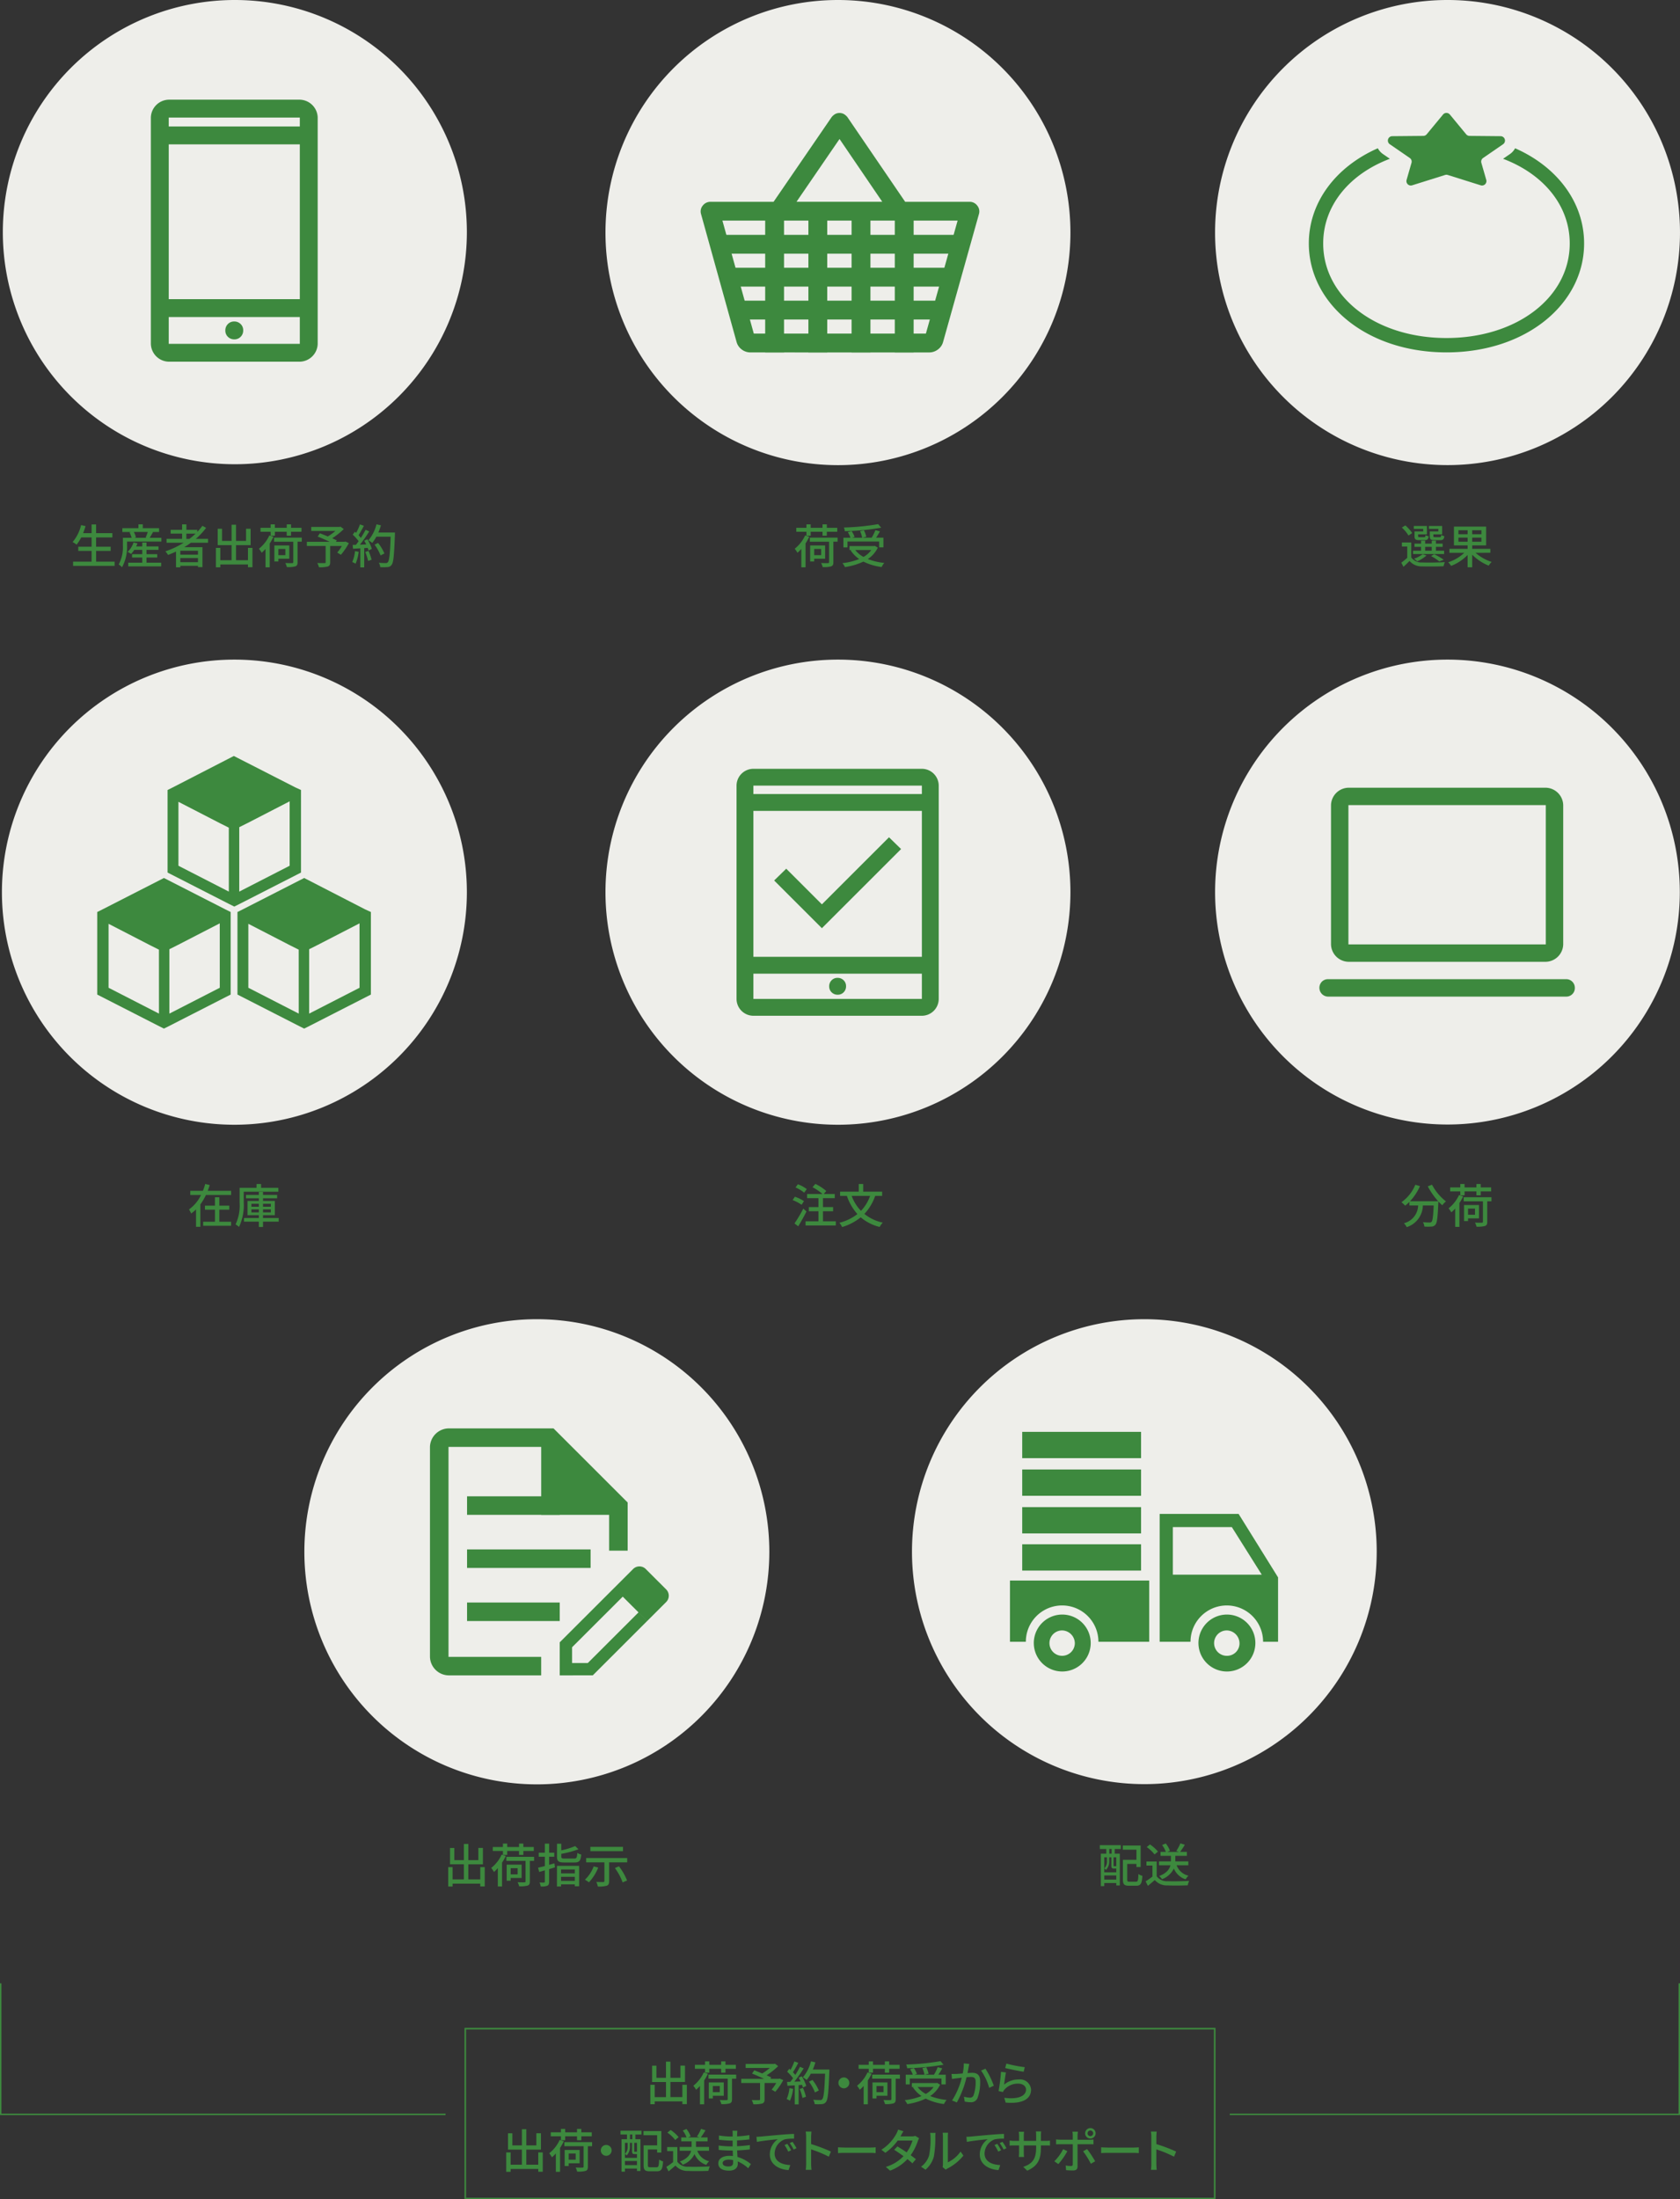
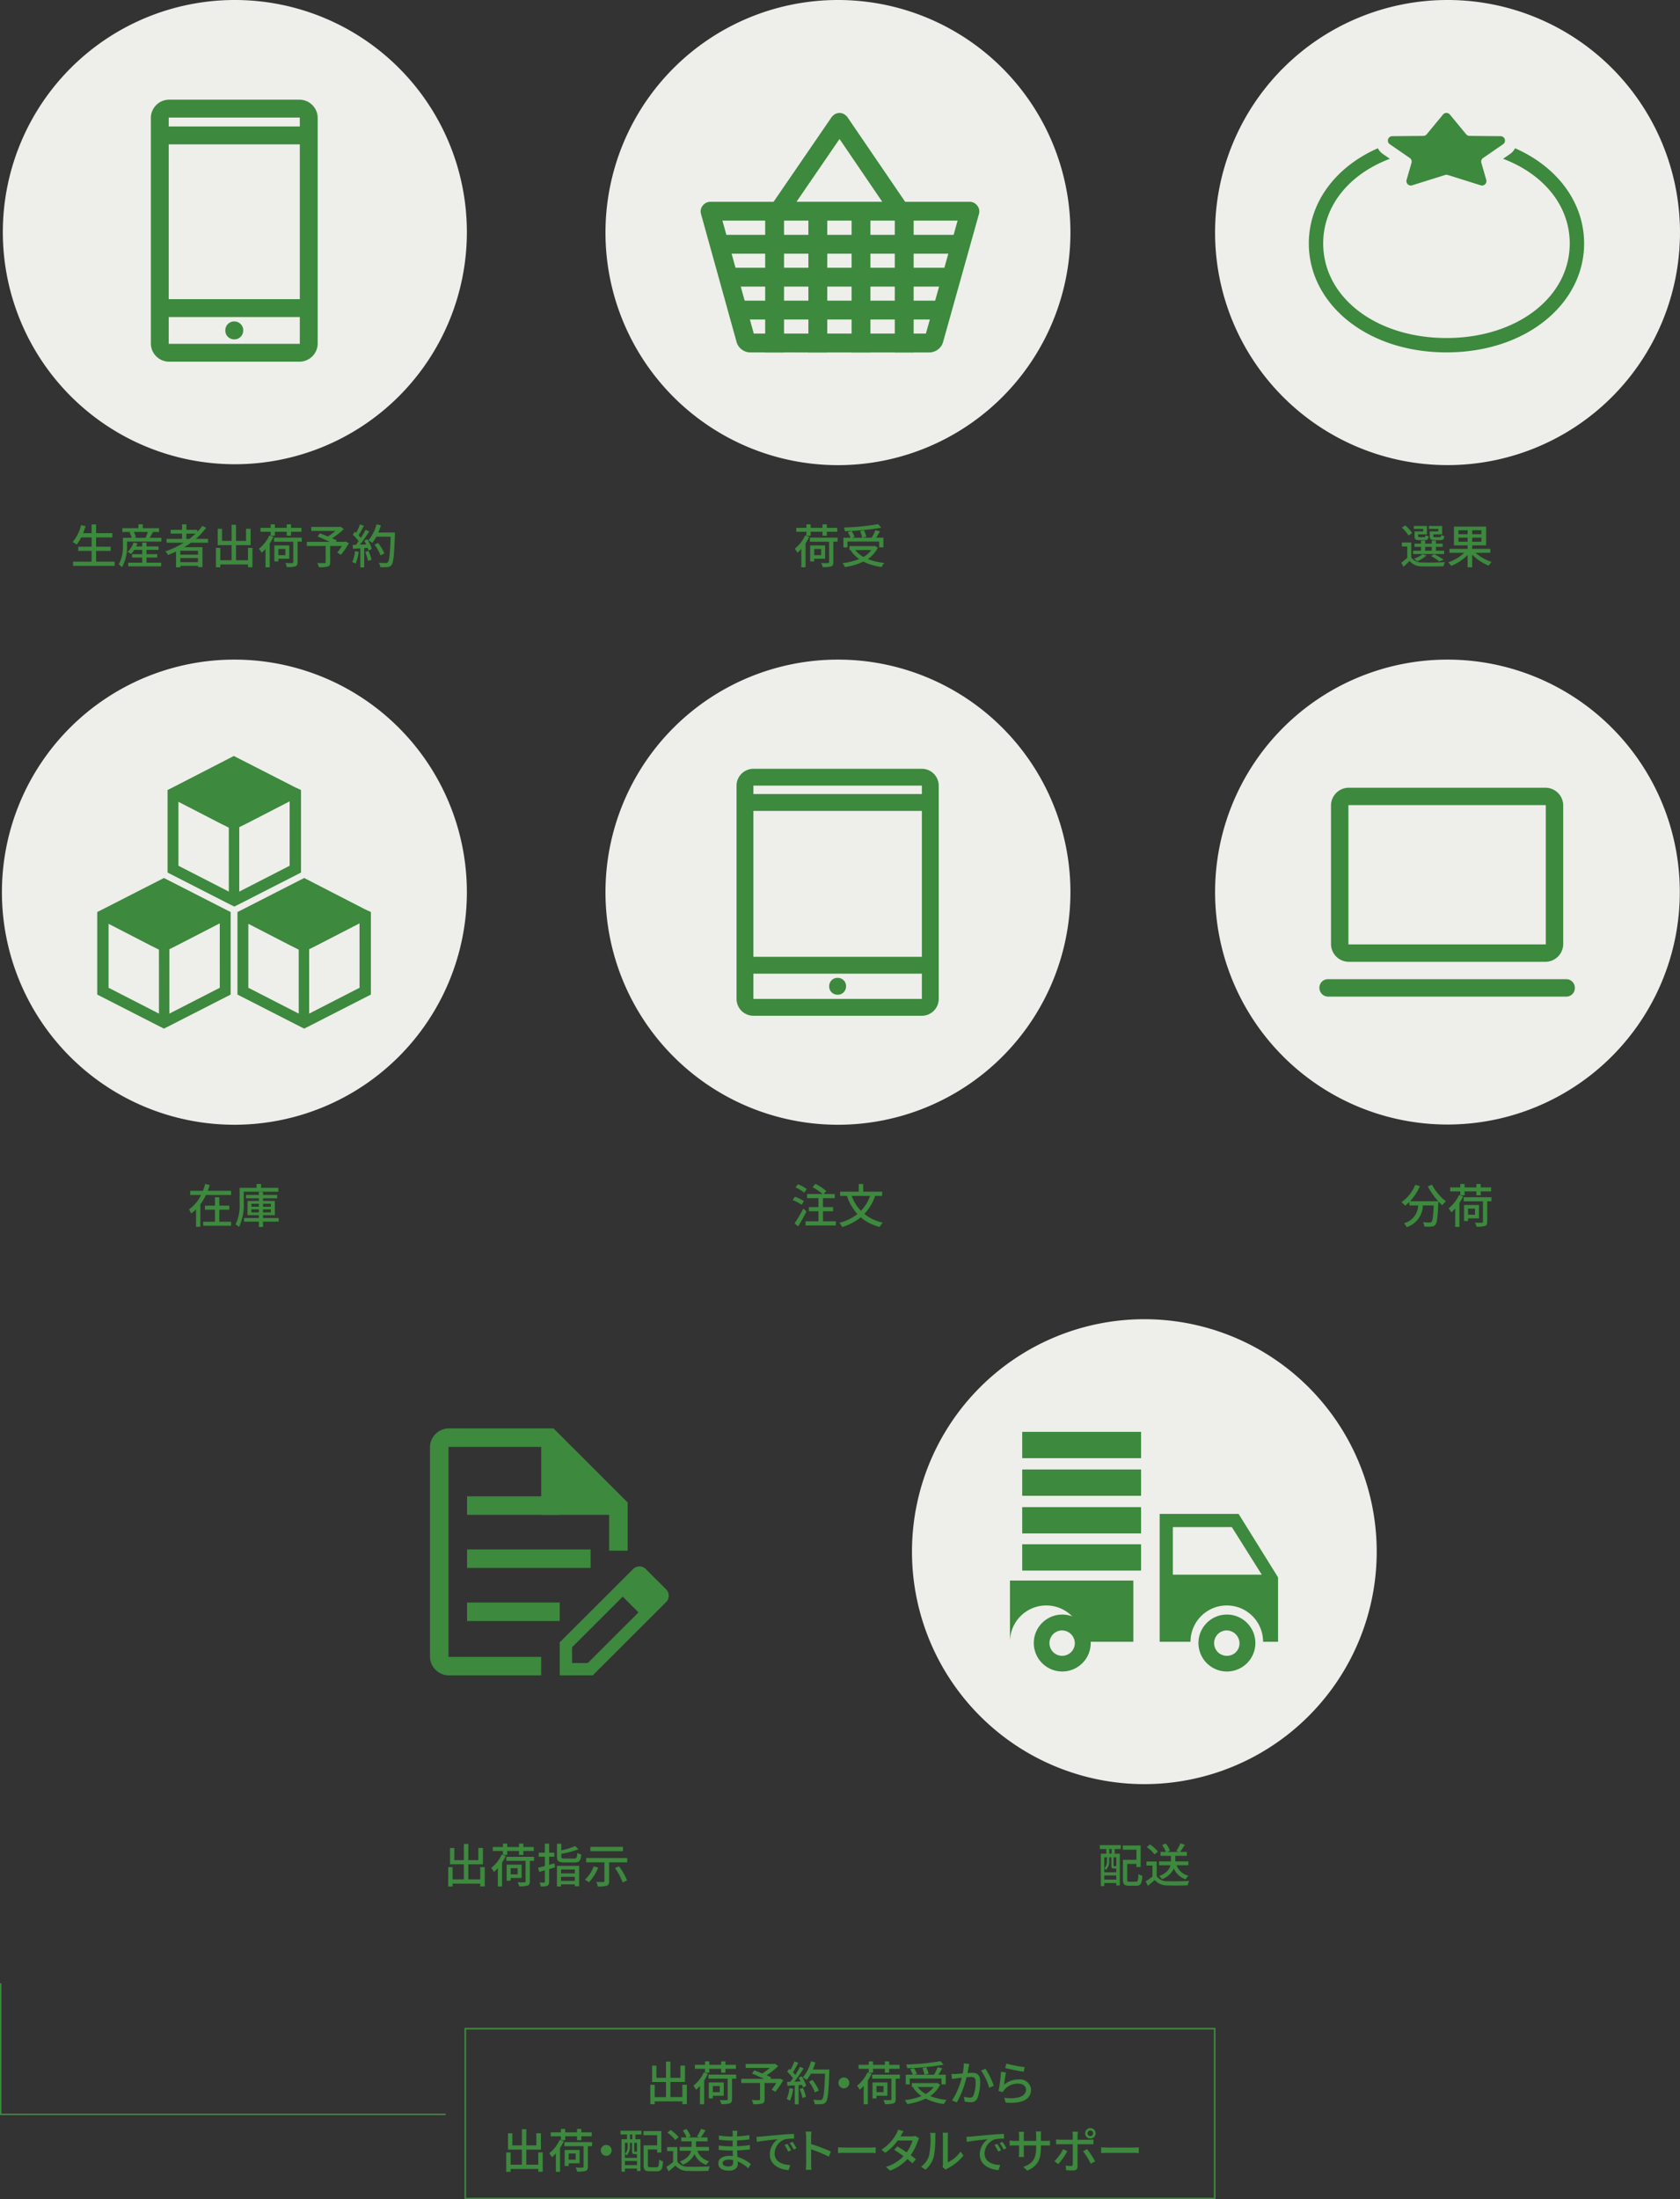
<svg xmlns="http://www.w3.org/2000/svg" width="349.997" height="458" viewBox="0 0 349.997 458">
  <rect x="0" y="0" width="349.997" height="458" fill="#333333" stroke="none" />
  <defs>
    <style>.a{fill:none;}.b{fill:#3d893e;}.c{clip-path:url(#a);}.d{fill:#eeeeea;}</style>
    <clipPath id="a">
      <rect class="a" width="349.997" height="458" />
    </clipPath>
  </defs>
  <path class="b" d="M89.715,390.806H245.507v35.039H89.715Zm-.333,35.373H245.843V390.473H89.382Z" transform="translate(7.387 31.82)" />
-   <path class="b" d="M330.137,381.909v27.135H236.643v.3h93.8V381.909Z" transform="translate(19.558 31.112)" />
  <path class="b" d="M0,381.909v27.439H92.823v-.3H.3V381.909Z" transform="translate(0 31.112)" />
  <path class="b" d="M132.753,401.8v4.025h-.935v-.575h-5.761v.593h-.916V401.8h.916v2.563h2.349v-3.148h-2.894v-3.4h.9v2.525h1.99v-3.372h.926v3.372h2.086V397.8h.955v3.41h-3.041v3.148h2.486V401.8Z" transform="translate(10.342 32.357)" />
  <g class="c">
    <path class="b" d="M136.451,399.471a10.941,10.941,0,0,1-.78,1.4v4.966h-.877v-3.827a7.832,7.832,0,0,1-.8.8,6.782,6.782,0,0,0-.575-.837,7.571,7.571,0,0,0,2.174-2.775Zm-.594-1.032h-2.114v-.827h2.114V396.9h.887v.712h2.467V396.9h.9v.712h2.173v.827h-2.173v.818h-.9v-.818h-2.467v.818h-.887Zm6.492,2.064h-.878v4.266c0,.506-.116.75-.477.876a5.722,5.722,0,0,1-1.754.146,3.35,3.35,0,0,0-.322-.847c.624.029,1.247.029,1.414.019.184-.01.243-.049.243-.2V400.5h-4.006v-.847h5.78Zm-4.874,3.554v.566h-.837v-3.34h3.118v2.774Zm0-.75h1.453v-1.284h-1.453Z" transform="translate(11.027 32.38)" />
    <path class="b" d="M151.389,400.76a13.466,13.466,0,0,1-1.656,2.435l-.76-.459a9.583,9.583,0,0,0,.954-1.371H147.5v3.388c0,.506-.127.76-.516.887a6.324,6.324,0,0,1-1.823.146,4.407,4.407,0,0,0-.34-.877c.633.029,1.314.021,1.5.021s.233-.049.233-.2v-3.368h-3.918V400.5H147.4c-.788-.37-1.753-.8-2.514-1.1l.469-.681c.487.195,1.072.419,1.646.663a10.184,10.184,0,0,0,1.58-1.15h-5.028v-.837h5.916l.195-.049.663.507a15.316,15.316,0,0,1-2.407,1.907c.37.167.7.311.954.439l-.184.3h1.793l.165-.058Z" transform="translate(11.788 32.416)" />
    <path class="b" d="M152.721,402.608a8.965,8.965,0,0,1-.654,2.482,3.8,3.8,0,0,0-.691-.341,7.42,7.42,0,0,0,.575-2.278Zm1.8-2.6a8.223,8.223,0,0,1,.935,2l-.692.332a4.839,4.839,0,0,0-.175-.546l-.721.049v4.012h-.81v-3.963c-.554.029-1.072.06-1.52.088l-.078-.8.683-.021c.185-.234.369-.487.564-.759a10.487,10.487,0,0,0-1.228-1.364l.44-.6.262.233a11.183,11.183,0,0,0,.8-1.763l.82.293c-.351.662-.76,1.431-1.111,1.958a5.7,5.7,0,0,1,.477.565,18.009,18.009,0,0,0,.983-1.694l.771.33a30.213,30.213,0,0,1-1.94,2.766l1.3-.049a8.365,8.365,0,0,0-.408-.779Zm.244,2.415a10.417,10.417,0,0,1,.632,1.84l-.721.253a10.492,10.492,0,0,0-.593-1.869Zm5.5-3.39c-.167,4.295-.293,5.814-.7,6.31a1.039,1.039,0,0,1-.857.448,9.322,9.322,0,0,1-1.5.01,2.044,2.044,0,0,0-.3-.905c.634.049,1.219.058,1.453.058a.465.465,0,0,0,.419-.166c.313-.311.468-1.753.6-5.326h-2.974a7.5,7.5,0,0,1-.857,1.3,6.863,6.863,0,0,0-.8-.545,8.153,8.153,0,0,0,1.686-3.33l.926.214a12.764,12.764,0,0,1-.535,1.49h3.45Zm-2.994,4.334a9.506,9.506,0,0,0-1.247-2.24l.731-.36a9.094,9.094,0,0,1,1.315,2.191Z" transform="translate(12.511 32.379)" />
    <path class="b" d="M163.6,401.118a1.131,1.131,0,1,1-1.131-1.13,1.131,1.131,0,0,1,1.131,1.13" transform="translate(13.334 32.632)" />
    <path class="b" d="M167.951,399.471a10.941,10.941,0,0,1-.78,1.4v4.966h-.877v-3.827a7.832,7.832,0,0,1-.8.8,6.78,6.78,0,0,0-.575-.837,7.571,7.571,0,0,0,2.174-2.775Zm-.594-1.032h-2.114v-.827h2.114V396.9h.887v.712h2.467V396.9h.9v.712h2.173v.827h-2.173v.818h-.9v-.818h-2.467v.818h-.887Zm6.492,2.064h-.878v4.266c0,.506-.116.75-.477.876a5.722,5.722,0,0,1-1.754.146,3.35,3.35,0,0,0-.322-.847c.624.029,1.247.029,1.414.019.184-.01.243-.049.243-.2V400.5h-4.006v-.847h5.78Zm-4.874,3.554v.566h-.837v-3.34h3.118v2.774Zm0-.75h1.453v-1.284h-1.453Z" transform="translate(13.63 32.38)" />
    <path class="b" d="M181.47,401.753a5.97,5.97,0,0,1-2.077,2.368,12.859,12.859,0,0,0,3.43.808,3.908,3.908,0,0,0-.555.857,12.056,12.056,0,0,1-3.8-1.129,13.67,13.67,0,0,1-3.851,1.138,2.826,2.826,0,0,0-.526-.817,13.331,13.331,0,0,0,3.5-.857,6.627,6.627,0,0,1-1.774-1.793l.176-.077h-.419v-.837h5.117l.166-.03Zm-6.316-.058h-.848V399.68h1.471a6.59,6.59,0,0,0-.555-1.158l.788-.224a5.038,5.038,0,0,1,.624,1.217l-.525.166h2.1a5.585,5.585,0,0,0-.437-1.373l.808-.176a5.506,5.506,0,0,1,.488,1.344l-.82.2h1.94a10.723,10.723,0,0,0,.78-1.567l.946.252c-.253.438-.537.926-.81,1.315h1.531v2.015h-.888v-1.217h-6.6Zm7.026-4.1a52.743,52.743,0,0,1-7.583.73,2.55,2.55,0,0,0-.194-.769,50.159,50.159,0,0,0,7.143-.7Zm-5.4,4.655a5.4,5.4,0,0,0,1.705,1.431,4.881,4.881,0,0,0,1.617-1.431Z" transform="translate(14.388 32.376)" />
    <path class="b" d="M186.667,398.078c-.058.3-.146.768-.235,1.225.4-.039.751-.057.975-.057.946,0,1.658.379,1.658,1.742a9.4,9.4,0,0,1-.557,3.535,1.433,1.433,0,0,1-1.5.847,5.486,5.486,0,0,1-1.16-.136l-.156-1.012a5.08,5.08,0,0,0,1.189.195.763.763,0,0,0,.8-.468,7.875,7.875,0,0,0,.44-2.852c0-.837-.381-.984-.995-.984-.2,0-.525.021-.9.059a20.335,20.335,0,0,1-2.017,5.238l-1-.4a15.461,15.461,0,0,0,2.027-4.742c-.449.049-.849.1-1.073.127-.244.028-.692.088-.965.136l-.1-1.052c.332.021.614.01.945,0,.312-.009.839-.048,1.393-.1a10.8,10.8,0,0,0,.225-2.094l1.14.117c-.049.2-.1.458-.136.673m5.244,3.855-.966.448a11.6,11.6,0,0,0-1.686-3.6l.907-.388a16.959,16.959,0,0,1,1.744,3.543" transform="translate(15.132 32.411)" />
    <path class="b" d="M193.3,401.706a4.7,4.7,0,0,1,3.041-1.08,2.3,2.3,0,0,1,2.582,2.123c0,1.752-1.48,3.018-5.292,2.7l-.292-1c3.012.38,4.532-.428,4.532-1.714,0-.72-.672-1.236-1.608-1.236a3.662,3.662,0,0,0-2.875,1.236,1.955,1.955,0,0,0-.331.517l-.9-.214a36.788,36.788,0,0,0,.5-4l1.033.136c-.136.613-.3,1.947-.39,2.541m4.308-3.642-.224.945c-.956-.126-3.1-.574-3.851-.77l.245-.924a28.563,28.563,0,0,0,3.83.748" transform="translate(15.881 32.414)" />
    <path class="b" d="M105.023,414.794v4.021h-.935v-.574H98.326v.593h-.915v-4.04h.915v2.56h2.349v-3.145H97.782v-3.4h.906v2.522h1.988v-3.369h.927v3.369h2.086V410.8h.954v3.407H101.6v3.145h2.486v-2.56Z" transform="translate(8.051 33.445)" />
    <path class="b" d="M108.722,412.471a11.358,11.358,0,0,1-.78,1.4v4.966h-.878v-3.827a7.619,7.619,0,0,1-.8.8,6.675,6.675,0,0,0-.576-.837,7.525,7.525,0,0,0,2.174-2.775Zm-.6-1.032h-2.115v-.827h2.115V409.9h.888v.712h2.465V409.9h.9v.712h2.174v.827h-2.174v.818h-.9v-.818h-2.465v.818h-.888Zm6.493,2.064h-.878v4.266c0,.506-.117.75-.476.876a5.743,5.743,0,0,1-1.756.146,3.3,3.3,0,0,0-.32-.847c.624.029,1.247.029,1.412.019.186-.01.245-.049.245-.2V413.5h-4.006v-.847h5.78Zm-4.873,3.554v.566h-.84v-3.34h3.119v2.774Zm0-.75H111.2v-1.284h-1.452Z" transform="translate(8.735 33.44)" />
    <path class="b" d="M117.871,414.118a1.13,1.13,0,1,1-1.13-1.13,1.131,1.131,0,0,1,1.13,1.13" transform="translate(9.555 33.692)" />
    <path class="b" d="M119.4,410.243h4.366v.8H122.5v.974h1.063v6.62h-.731v-.506h-2.506v.642h-.71v-6.757h1.14v-.974H119.4Zm.926,5.657h2.506v-.788h-.508c-.4,0-.516-.116-.516-.623v-1.713h-.448v.769a2.535,2.535,0,0,1-.672,1.851,1.836,1.836,0,0,0-.362-.322,1.993,1.993,0,0,0,.566-1.538v-.759h-.566Zm2.506.653h-2.505v.857h2.505Zm-.966-5.512h-.487v.973h.487Zm.966,1.734h-.566v1.7c0,.127.01.146.107.146h.273c.1,0,.127-.01.137-.029a.209.209,0,0,1,.049.039Zm4.093,5.082c.4,0,.468-.244.525-1.6a2.429,2.429,0,0,0,.82.381c-.1,1.6-.341,2.054-1.278,2.054h-1.51c-.966,0-1.268-.263-1.268-1.285V413.3h2.818v-2.112h-2.846v-.866h3.722V414.8h-.876v-.642h-1.922v3.252c0,.38.078.448.488.448Z" transform="translate(9.868 33.468)" />
    <path class="b" d="M130.519,416.756a2.649,2.649,0,0,0,2.3,1.022c1.08.039,3.246.011,4.464-.067a4.065,4.065,0,0,0-.3.925c-1.1.049-3.061.068-4.173.019a3.338,3.338,0,0,1-2.689-1.119c-.459.4-.927.788-1.433,1.207l-.468-.934a14.7,14.7,0,0,0,1.414-1v-2.289h-1.248v-.838h2.135Zm-.448-4.547a7.348,7.348,0,0,0-1.628-1.538l.672-.546a7.361,7.361,0,0,1,1.666,1.49Zm4.6,2.25a3.43,3.43,0,0,0,2.466,2.172,3.368,3.368,0,0,0-.586.759,3.961,3.961,0,0,1-2.455-2.25,4.467,4.467,0,0,1-2.467,2.22,2.815,2.815,0,0,0-.593-.653c1.6-.623,2.164-1.47,2.349-2.249H131v-.808h2.485v-1.158h-2.163v-.819h1.111a5.472,5.472,0,0,0-.789-1.431l.77-.321a5.152,5.152,0,0,1,.867,1.519l-.535.234h2.406l-.554-.195a8.242,8.242,0,0,0,.857-1.588l.926.293a16.49,16.49,0,0,1-.984,1.489h1.414v.819H134.4v1.158h2.71v.808Z" transform="translate(10.597 33.439)" />
    <path class="b" d="M142.156,410.914c-.011.118-.011.3-.019.516a20.962,20.962,0,0,0,2.563-.273v.9c-.721.088-1.627.175-2.573.214v1.208c.966-.039,1.823-.127,2.671-.243l-.01.905c-.9.107-1.705.175-2.642.214.021.448.05.916.07,1.353a7.846,7.846,0,0,1,2.8,1.49l-.566.866a7.494,7.494,0,0,0-2.183-1.421c.009.2.019.37.019.506,0,.741-.537,1.413-1.813,1.413-1.462,0-2.251-.546-2.251-1.521,0-.934.867-1.567,2.32-1.567.253,0,.486.021.721.039-.011-.379-.03-.778-.039-1.138h-.537c-.624,0-1.706-.05-2.379-.128l-.009-.915a19.055,19.055,0,0,0,2.407.175h.5v-1.2h-.4c-.643,0-1.812-.1-2.447-.175l-.009-.886a17.689,17.689,0,0,0,2.447.214h.419v-.594a3.287,3.287,0,0,0-.049-.613H142.2c-.019.175-.039.389-.049.662m-1.812,6.777c.546,0,.965-.165.965-.788,0-.136,0-.331-.011-.545a4.4,4.4,0,0,0-.887-.088c-.828,0-1.276.32-1.276.711,0,.419.37.711,1.209.711" transform="translate(11.423 33.469)" />
    <path class="b" d="M146.469,411.419c.71-.068,2.446-.234,4.24-.389,1.043-.088,2.017-.147,2.689-.165v.983a9.417,9.417,0,0,0-1.9.136,3.229,3.229,0,0,0-2.153,2.931c0,1.773,1.656,2.366,3.265,2.435l-.351,1.042c-1.911-.1-3.909-1.119-3.909-3.262a3.906,3.906,0,0,1,1.658-3.165c-.985.1-3.256.331-4.347.565l-.1-1.061c.37-.01.711-.029.907-.049m6.325,2.852-.605.274a8.972,8.972,0,0,0-.779-1.364l.585-.253a13.713,13.713,0,0,1,.8,1.343m1.111-.437-.594.282a8.987,8.987,0,0,0-.82-1.343l.586-.264a13.949,13.949,0,0,1,.828,1.325" transform="translate(12.03 33.519)" />
    <path class="b" d="M155.127,411.5a7.041,7.041,0,0,0-.088-1.09h1.2c-.028.321-.068.751-.068,1.09v1.52a32.885,32.885,0,0,1,4.123,1.559l-.438,1.06a25.541,25.541,0,0,0-3.684-1.519v3.009a11.4,11.4,0,0,0,.078,1.246h-1.2a10.183,10.183,0,0,0,.078-1.246Z" transform="translate(12.813 33.482)" />
    <path class="b" d="M162.71,413.5h5.3c.468,0,.849-.039,1.091-.06v1.208c-.214-.01-.663-.049-1.091-.049h-5.3c-.535,0-1.121.019-1.453.049v-1.208c.323.021.927.06,1.453.06" transform="translate(13.327 33.729)" />
    <path class="b" d="M173.695,411.253c-.04.068-.068.127-.108.195h2.349a2.241,2.241,0,0,0,.731-.107l.79.487a5.087,5.087,0,0,0-.264.6,11.131,11.131,0,0,1-1.491,2.941c.409.291.789.584,1.091.826l-.721.857c-.274-.252-.643-.554-1.044-.875a9.274,9.274,0,0,1-3.615,2.4l-.887-.779a8.287,8.287,0,0,0,3.684-2.24c-.673-.487-1.375-.964-1.939-1.324l.672-.691c.584.34,1.267.779,1.92,1.227a7.98,7.98,0,0,0,1.218-2.454H173a11,11,0,0,1-2.573,2.551l-.827-.642a8.954,8.954,0,0,0,3.119-3.32,4.626,4.626,0,0,0,.369-.876l1.112.35c-.2.292-.4.672-.507.866" transform="translate(14.017 33.451)" />
    <path class="b" d="M178.919,415.342a16.934,16.934,0,0,0,.282-3.885,3.08,3.08,0,0,0-.077-.788h1.129a7.591,7.591,0,0,0-.049.779,21.234,21.234,0,0,1-.3,4.158,5.461,5.461,0,0,1-1.734,2.726l-.935-.623a4.514,4.514,0,0,0,1.687-2.365m2.874,1.84v-5.764a7.185,7.185,0,0,0-.058-.78h1.131a5.619,5.619,0,0,0-.05.78V416.8a6.848,6.848,0,0,0,2.651-2.239l.594.837a10.257,10.257,0,0,1-3.323,2.688,3.319,3.319,0,0,0-.371.242l-.643-.535a2.74,2.74,0,0,0,.068-.613" transform="translate(14.647 33.5)" />
    <path class="b" d="M186.869,411.419c.71-.068,2.447-.234,4.24-.389,1.043-.088,2.017-.147,2.689-.165v.983a9.417,9.417,0,0,0-1.9.136,3.228,3.228,0,0,0-2.152,2.931c0,1.773,1.655,2.366,3.265,2.435l-.351,1.042c-1.911-.1-3.909-1.119-3.909-3.262a3.909,3.909,0,0,1,1.656-3.165c-.984.1-3.254.331-4.347.565l-.1-1.061c.37-.01.712-.029.907-.049m6.325,2.852-.6.274a9.16,9.16,0,0,0-.78-1.364l.585-.253a13.71,13.71,0,0,1,.8,1.343m1.112-.437-.594.282a9.081,9.081,0,0,0-.82-1.343l.585-.264a13.73,13.73,0,0,1,.829,1.325" transform="translate(15.369 33.519)" />
    <path class="b" d="M197.954,418.557l-.829-.78c1.823-.672,2.682-1.509,2.682-4.09V413.3h-2.573v1.46a8.39,8.39,0,0,0,.049.944H196.2c.011-.136.049-.535.049-.944V413.3h-.955c-.458,0-.857.018-1.014.039v-1.062a6.092,6.092,0,0,0,1.014.078h.955v-1.12a5.322,5.322,0,0,0-.058-.778h1.1a5.075,5.075,0,0,0-.058.778v1.12h2.573v-1.129a6.425,6.425,0,0,0-.05-.847h1.1a6.131,6.131,0,0,0-.058.847v1.129h.916a6.482,6.482,0,0,0,.974-.058v1.032c-.157-.019-.5-.028-.965-.028H200.8v.33c0,2.514-.566,3.906-2.846,4.928" transform="translate(16.056 33.479)" />
    <path class="b" d="M203.721,417.236l-.838-.574a10.14,10.14,0,0,0,1.842-2.532l.868.42a14.6,14.6,0,0,1-1.872,2.687m4-5.969v.9h2.447a6.5,6.5,0,0,0,.868-.058v1.011c-.283-.018-.615-.018-.857-.018h-2.458v4.635c0,.526-.273.828-.916.828a14.616,14.616,0,0,1-1.471-.069l-.088-.963a6.767,6.767,0,0,0,1.111.106c.254,0,.361-.1.37-.36V413.1h-2.6c-.3,0-.614.01-.878.029V412.1a8.427,8.427,0,0,0,.868.058h2.611v-.905a4.03,4.03,0,0,0-.078-.759h1.15a5.2,5.2,0,0,0-.078.768m3.666,5.4-.9.506a16.912,16.912,0,0,0-1.617-2.6l.838-.458a20.812,20.812,0,0,1,1.677,2.551m-.995-6.923a1.091,1.091,0,1,1-1.091,1.09,1.1,1.1,0,0,1,1.091-1.09m0,1.674a.584.584,0,1,0,0-1.168.584.584,0,0,0,0,1.168" transform="translate(16.767 33.428)" />
    <path class="b" d="M213.344,413.5h5.3c.469,0,.849-.039,1.092-.06v1.208c-.215-.01-.664-.049-1.092-.049h-5.3c-.536,0-1.121.019-1.453.049v-1.208c.322.021.927.06,1.453.06" transform="translate(17.512 33.729)" />
-     <path class="b" d="M221.557,411.5a6.914,6.914,0,0,0-.089-1.09h1.2c-.028.321-.067.751-.067,1.09v1.52a32.884,32.884,0,0,1,4.123,1.559l-.44,1.06a25.529,25.529,0,0,0-3.683-1.519v3.009a11.39,11.39,0,0,0,.078,1.246h-1.2a10.18,10.18,0,0,0,.078-1.246Z" transform="translate(18.303 33.482)" />
    <path class="d" d="M97.245,48.407a48.338,48.338,0,1,1,0-.138v.138" transform="translate(0.02 0)" />
    <path class="b" d="M32.753,73.755a3.817,3.817,0,0,1-3.723-3.721V22.914a3.815,3.815,0,0,1,3.723-3.72H60.062a3.815,3.815,0,0,1,3.723,3.72V70.035a3.816,3.816,0,0,1-3.723,3.72Zm0-3.72H60.061V64.455H32.753Zm13.665-.93a1.778,1.778,0,0,0,1.323-.539,1.828,1.828,0,0,0,.527-1.334,1.773,1.773,0,0,0-.538-1.321,1.836,1.836,0,0,0-1.335-.528,1.774,1.774,0,0,0-1.322.539,1.824,1.824,0,0,0-.528,1.333,1.778,1.778,0,0,0,.538,1.322,1.841,1.841,0,0,0,1.335.528m-13.665-8.37H60.061V28.493H32.753Zm0-35.962H60.061v-1.86H32.753Z" transform="translate(2.399 1.566)" />
    <path class="b" d="M22.725,108.727v.877H14.069v-.877h3.86v-2.239H15.152v-.867h2.777v-1.948H15.765a8.413,8.413,0,0,1-.964,1.51,5.755,5.755,0,0,0-.829-.545,8.4,8.4,0,0,0,1.765-3.525l.935.214c-.146.5-.322.993-.508,1.46h1.765v-1.811h.936v1.811h3.391v.886H18.866v1.948H21.9v.867h-3.03v2.239Z" transform="translate(1.155 8.238)" />
    <path class="b" d="M31.736,103.762v.788H24.58v.751a8.774,8.774,0,0,1-1.043,4.586,4.3,4.3,0,0,0-.692-.574,7.6,7.6,0,0,0,.867-4.012v-1.539h1.823a5.278,5.278,0,0,0-.438-1.129l.351-.088H23.6v-.788h3.353v-.8h.907v.8h3.391v.788H29.864l.127.029c-.244.419-.487.857-.692,1.188Zm-3.1,5.181h3.052v.769H24.825v-.769h2.923v-1.071H25.624v-.7h2.124v-.9H26.082a5.277,5.277,0,0,1-.663.857,5.39,5.39,0,0,0-.721-.438,4.775,4.775,0,0,0,1.237-1.958l.809.185c-.078.215-.166.429-.263.633h1.267v-.8h.887v.8h2.5v.721h-2.5v.9h2.232v.7H28.635Zm-2.65-6.4a4.2,4.2,0,0,1,.448,1.119l-.351.1H28.7l-.245-.078a10.851,10.851,0,0,0,.448-1.139Z" transform="translate(1.888 8.236)" />
    <path class="b" d="M37.13,104.793c-.438.332-.9.623-1.364.916h3.782v4.157h-.936V109.6H34.937v.3h-.9v-3.272c-.546.253-1.1.487-1.656.7a4.991,4.991,0,0,0-.555-.751,17.447,17.447,0,0,0,3.81-1.792H32.071v-.808H35.3v-1.09H32.919v-.788H35.3v-1.14h.9v1.14h2.271v.428a10.78,10.78,0,0,0,1.062-1.257l.78.41a14.131,14.131,0,0,1-2.153,2.3h2.553v.808Zm1.481,1.666H34.936v.808h3.674Zm0,1.519H34.936v.857h3.674Zm-1.783-3.992a13.762,13.762,0,0,0,1.278-1.09H36.194v1.09Z" transform="translate(2.63 8.237)" />
    <path class="b" d="M49.16,105.859v4.021h-.935v-.574H42.464v.593h-.916v-4.04h.916v2.56h2.349v-3.145H41.919v-3.4h.905V104.4h1.989v-3.369h.926V104.4h2.086v-2.531h.955v3.407H45.739v3.145h2.486v-2.56Z" transform="translate(3.434 8.242)" />
    <path class="b" d="M52.859,103.537a11.026,11.026,0,0,1-.781,1.4V109.9H51.2v-3.827a7.637,7.637,0,0,1-.8.8,6.871,6.871,0,0,0-.575-.838A7.535,7.535,0,0,0,52,103.264Zm-.6-1.032H50.15v-.828h2.114v-.711h.887v.711h2.467v-.711h.9v.711h2.174v.828H56.514v.817h-.9v-.817H53.151v.817h-.887Zm6.492,2.064h-.877v4.265c0,.507-.117.75-.477.877a5.739,5.739,0,0,1-1.755.145,3.365,3.365,0,0,0-.322-.847c.624.03,1.248.03,1.414.021.185-.011.244-.049.244-.205v-4.255H52.975v-.847h5.78Zm-4.873,3.554v.565h-.838v-3.34h3.119v2.775Zm0-.75h1.452v-1.284H53.883Z" transform="translate(4.118 8.237)" />
    <path class="b" d="M67.8,104.825a13.414,13.414,0,0,1-1.656,2.435l-.76-.459a9.587,9.587,0,0,0,.955-1.371H63.907v3.388c0,.506-.127.76-.515.887a6.332,6.332,0,0,1-1.823.146,4.479,4.479,0,0,0-.341-.877c.633.029,1.315.021,1.5.021s.234-.049.234-.2v-3.368H59.044v-.867H63.81c-.789-.37-1.754-.8-2.514-1.1l.468-.681c.487.195,1.072.419,1.647.663a10.228,10.228,0,0,0,1.578-1.15H59.961v-.837h5.916l.195-.049.664.507a15.374,15.374,0,0,1-2.408,1.907c.37.167.7.312.955.439l-.185.3H66.89l.166-.058Z" transform="translate(4.88 8.273)" />
    <path class="b" d="M69.128,106.673a8.967,8.967,0,0,1-.654,2.482,3.765,3.765,0,0,0-.691-.341,7.42,7.42,0,0,0,.575-2.278Zm1.8-2.6a8.222,8.222,0,0,1,.935,2l-.691.332a4.869,4.869,0,0,0-.176-.546l-.721.049v4.012h-.81v-3.963c-.554.029-1.072.059-1.52.088l-.077-.8.682-.021c.185-.234.369-.487.565-.759a10.419,10.419,0,0,0-1.229-1.364l.44-.6.263.233a11.184,11.184,0,0,0,.8-1.763l.818.293c-.351.662-.76,1.431-1.111,1.958a5.7,5.7,0,0,1,.477.565,18.274,18.274,0,0,0,.984-1.694l.77.33a30.421,30.421,0,0,1-1.939,2.766l1.3-.049a8.369,8.369,0,0,0-.409-.779Zm.245,2.415a10.509,10.509,0,0,1,.632,1.84l-.721.253a10.5,10.5,0,0,0-.594-1.869Zm5.5-3.39c-.167,4.295-.292,5.813-.7,6.31a1.039,1.039,0,0,1-.857.448,9.32,9.32,0,0,1-1.5.01,2.042,2.042,0,0,0-.3-.905c.633.049,1.218.058,1.452.058a.468.468,0,0,0,.42-.165c.312-.312.467-1.753.594-5.326H72.8a7.5,7.5,0,0,1-.857,1.3,6.772,6.772,0,0,0-.8-.545,8.155,8.155,0,0,0,1.687-3.33l.926.214a12.971,12.971,0,0,1-.536,1.49h3.45Zm-2.992,4.334a9.545,9.545,0,0,0-1.247-2.24l.73-.36a9.137,9.137,0,0,1,1.316,2.191Z" transform="translate(5.602 8.236)" />
    <path class="d" d="M213.845,48.455a48.433,48.433,0,1,1,0-.043Z" transform="translate(9.16 0)" />
    <path class="b" d="M145.242,71.617A3,3,0,0,1,143.377,71a2.9,2.9,0,0,1-1.079-1.6l-7.393-26.6a1.9,1.9,0,0,1,.361-1.764,2.016,2.016,0,0,1,1.668-.785h13.085l12.1-17.647a2.732,2.732,0,0,1,.72-.621,1.944,1.944,0,0,1,1.832,0,2.732,2.732,0,0,1,.72.621l12.038,17.647h13.413a1.954,1.954,0,0,1,1.6.785,1.907,1.907,0,0,1,.359,1.764l-7.458,26.6a2.9,2.9,0,0,1-1.079,1.6,3,3,0,0,1-1.865.621Zm.654-3.922H181.75l6.608-23.531h-49Zm8.9-27.453h17.861l-8.9-13.072Zm-8.9,27.453h0Z" transform="translate(11.143 1.774)" />
    <rect class="b" width="46.243" height="3.922" transform="translate(151.377 55.76)" />
    <rect class="b" width="43.542" height="3.922" transform="translate(153.104 62.614)" />
    <rect class="b" width="50.201" height="3.922" transform="translate(149.852 48.906)" />
    <rect class="b" width="3.926" height="29.868" transform="translate(159.412 43.523)" />
    <rect class="b" width="3.926" height="29.868" transform="translate(168.413 43.523)" />
    <rect class="b" width="3.926" height="29.868" transform="translate(177.413 43.523)" />
    <rect class="b" width="3.926" height="29.868" transform="translate(186.414 43.523)" />
    <path class="b" d="M155.959,103.537a11.428,11.428,0,0,1-.78,1.4V109.9H154.3v-3.827a7.634,7.634,0,0,1-.8.8,6.87,6.87,0,0,0-.575-.838,7.535,7.535,0,0,0,2.174-2.774Zm-.594-1.032H153.25v-.828h2.115v-.711h.887v.711h2.465v-.711h.9v.711h2.173v.828h-2.173v.817h-.9v-.817h-2.465v.817h-.887Zm6.492,2.064h-.878v4.265c0,.507-.117.75-.477.877a5.738,5.738,0,0,1-1.754.145,3.364,3.364,0,0,0-.322-.847c.624.03,1.247.03,1.413.021.185-.011.244-.049.244-.205v-4.255h-4.006v-.847h5.78Zm-4.874,3.554v.565h-.839v-3.34h3.119v2.775Zm0-.75h1.453v-1.284h-1.453Z" transform="translate(12.639 8.237)" />
    <path class="b" d="M169.477,105.818a5.954,5.954,0,0,1-2.077,2.368,12.88,12.88,0,0,0,3.431.808,3.909,3.909,0,0,0-.555.857,12.057,12.057,0,0,1-3.8-1.129,13.693,13.693,0,0,1-3.851,1.138,2.848,2.848,0,0,0-.526-.817,13.342,13.342,0,0,0,3.5-.857,6.628,6.628,0,0,1-1.774-1.793l.176-.077h-.419v-.837H168.7l.166-.03Zm-6.316-.058h-.848v-2.015h1.471a6.5,6.5,0,0,0-.554-1.158l.789-.224a5.2,5.2,0,0,1,.624,1.217l-.526.165h2.1a5.547,5.547,0,0,0-.438-1.373l.809-.176a5.5,5.5,0,0,1,.487,1.344l-.818.2H168.2a10.618,10.618,0,0,0,.781-1.567l.945.252c-.253.438-.536.926-.809,1.315h1.53v2.015h-.887v-1.217h-6.6Zm7.027-4.1a52.738,52.738,0,0,1-7.583.73,2.519,2.519,0,0,0-.195-.769,50.16,50.16,0,0,0,7.144-.7Zm-5.4,4.655a5.4,5.4,0,0,0,1.705,1.431,4.891,4.891,0,0,0,1.617-1.431Z" transform="translate(13.397 8.233)" />
    <path class="d" d="M97.245,175.455a48.433,48.433,0,1,1,0-.043Z" transform="translate(0.02 10.361)" />
    <path class="b" d="M58.813,152.075l-12.764-6.518L33.38,152.075l-1.135.567v17.191l12.764,6.518,1.135.567,1.135-.567,12.763-6.518V152.641ZM45.009,173.8l-10.5-5.384V155.1l8.793,4.533,1.7.85Zm12.669-5.384-10.5,5.384V160.387l1.7-.85L57.679,155Z" transform="translate(2.665 11.875)" />
    <path class="b" d="M45.372,175.567l-12.764-6.518-12.763,6.518-1.135.567v17.191l12.763,6.518,1.135.567,1.135-.567,12.764-6.518V176.133Zm-13.8,21.725-10.5-5.384V178.59l8.793,4.533,1.7.85Zm12.669-5.384-10.5,5.384V183.879l1.7-.85,8.793-4.534Z" transform="translate(1.546 13.791)" />
    <path class="b" d="M72.262,175.567l-12.669-6.518-12.764,6.518-1.135.567v17.191l12.764,6.518,1.135.567,1.135-.567,12.763-6.518V176.133Zm-13.8,21.725-10.5-5.384V178.59l8.793,4.533,1.7.85Zm12.669-5.384-10.5,5.384V183.879l1.7-.85,8.793-4.534Z" transform="translate(3.776 13.791)" />
    <path class="b" d="M45.145,229.388v.867H39.9a11.947,11.947,0,0,1-1.161,1.957v4.674h-.906v-3.622a8.424,8.424,0,0,1-1.014.848,5.282,5.282,0,0,0-.448-.848,7.954,7.954,0,0,0,2.505-3.008H36.635v-.867h2.632a10.27,10.27,0,0,0,.477-1.431l.945.233c-.127.4-.263.8-.418,1.2Zm-2.457,6.436h2.447v.847H39.316v-.847h2.457v-2.511H39.687v-.838h2.085v-1.753h.916v1.753h2.077v.838H42.688Z" transform="translate(3.006 18.597)" />
    <path class="b" d="M47.033,229.573v2.269a10.537,10.537,0,0,1-.985,5.062,3.721,3.721,0,0,0-.721-.515,9.294,9.294,0,0,0,.848-4.547v-3.078H49.7v-.8h.946v.8h3.6v.809Zm7.281,6.232H51.049v1.109h-.867v-1.109h-3.09v-.751h3.09v-.594H47.822V231.5h2.359v-.555H47.5v-.7h2.681v-.623h.867v.623h2.944v.7H51.049v.555h2.466v2.96H51.049v.594h3.265ZM48.631,232.7h1.55v-.613h-1.55Zm1.55.554h-1.55v.633h1.55Zm.867-.554h1.627v-.613H51.049Zm1.627.554H51.049v.633h1.627Z" transform="translate(3.746 18.598)" />
-     <path class="d" d="M155.445,302.454a48.433,48.433,0,1,1,0-.043Z" transform="translate(4.83 20.722)" />
    <path class="b" d="M86.6,326.454a3.957,3.957,0,0,1-3.861-3.857V278.882a3.957,3.957,0,0,1,3.861-3.858h21.879l15.444,15.43v10.028h-3.861v-7.458H105.909V278.882H86.6V322.6h19.306v3.857Zm0-3.857v0ZM121.1,308.261l1.8,1.8L112.344,320.6v3.279h3.283L126.18,313.34l1.8,1.8-11.326,11.314H109.77v-6.879Zm6.886,6.879-6.886-6.879,3.926-3.922a1.867,1.867,0,0,1,2.7,0l4.183,4.179a1.862,1.862,0,0,1,0,2.7Z" transform="translate(6.838 22.437)" />
    <rect class="b" width="19.306" height="3.857" transform="translate(97.303 333.72)" />
    <rect class="b" width="25.737" height="3.857" transform="translate(97.303 322.662)" />
    <rect class="b" width="19.306" height="3.857" transform="translate(97.303 311.605)" />
    <path class="b" d="M93.86,359.859v4.021h-.935v-.574H87.164v.593h-.916v-4.04h.916v2.56h2.349v-3.145H86.62v-3.4h.905V358.4h1.989v-3.369h.926V358.4h2.086v-2.531h.955v3.407H90.439v3.145h2.486v-2.56Z" transform="translate(7.128 28.964)" />
    <path class="b" d="M97.559,357.537a11.029,11.029,0,0,1-.781,1.4V363.9H95.9v-3.827a7.738,7.738,0,0,1-.8.8,7.011,7.011,0,0,0-.576-.838,7.535,7.535,0,0,0,2.174-2.774Zm-.6-1.032H94.85v-.829h2.114v-.711h.888v.711h2.466v-.711h.9v.711h2.174v.829h-2.174v.817h-.9v-.817H97.852v.817h-.888Zm6.492,2.064h-.877v4.265c0,.507-.117.75-.477.877a5.738,5.738,0,0,1-1.755.145,3.365,3.365,0,0,0-.322-.847c.625.03,1.248.03,1.414.021.185-.011.244-.049.244-.206v-4.255H97.676v-.847h5.779Zm-4.873,3.554v.565h-.838v-3.34h3.119v2.775Zm0-.75h1.452v-1.284H98.583Z" transform="translate(7.812 28.959)" />
    <path class="b" d="M107.065,359.922l-1.218.35v2.62c0,.466-.1.711-.381.847a3.309,3.309,0,0,1-1.363.156,3.614,3.614,0,0,0-.264-.828c.409.021.809.021.927.011.136,0,.185-.039.185-.185v-2.357c-.42.125-.82.234-1.18.331l-.234-.877c.39-.1.878-.2,1.414-.35V357.7h-1.278v-.837h1.278v-1.889h.9v1.889h1.062v.837h-1.062v1.685c.361-.1.731-.2,1.1-.3Zm.409-.321h4.62v4.245h-.9v-.39h-2.865v.439h-.859Zm3.587-1.52c.507,0,.585-.175.653-1.169a2.876,2.876,0,0,0,.82.332c-.118,1.314-.391,1.655-1.414,1.655h-2.1c-1.218,0-1.538-.263-1.538-1.218v-2.687h.9v1.374a15.615,15.615,0,0,0,2.895-.887l.672.663a19.616,19.616,0,0,1-3.567.953v.584c0,.342.116.4.711.4Zm-2.728,3.087H111.2v-.819h-2.865Zm2.865.711h-2.865v.847H111.2Z" transform="translate(8.557 28.959)" />
    <path class="b" d="M115.323,359.91a9.685,9.685,0,0,1-1.93,3.067,7.219,7.219,0,0,0-.839-.546,7.125,7.125,0,0,0,1.823-2.774Zm6.042-1.987v.9H117.6v3.924c0,.535-.127.809-.516.945a5.89,5.89,0,0,1-1.833.165,4.342,4.342,0,0,0-.32-.954c.6.018,1.266.029,1.442.018s.244-.049.244-.194v-3.906h-3.8v-.9Zm-.878-1.431h-6.8v-.9h6.8Zm-.837,3.155a12.627,12.627,0,0,1,1.686,2.941l-.926.409a11.81,11.81,0,0,0-1.608-2.99Z" transform="translate(9.302 29.01)" />
    <g transform="translate(-126.841)">
      <path class="d" d="M330.545,175.455a48.433,48.433,0,1,1,0-.043Z" transform="translate(19.301 10.361)" />
      <path class="b" d="M279.957,195.072a1.676,1.676,0,0,0,1.247-.507,1.727,1.727,0,0,0,.5-1.257,1.673,1.673,0,0,0-.508-1.246,1.729,1.729,0,0,0-1.258-.5,1.675,1.675,0,0,0-1.247.506,1.727,1.727,0,0,0-.5,1.257,1.673,1.673,0,0,0,.508,1.246,1.726,1.726,0,0,0,1.258.5M262.4,199.454a3.517,3.517,0,0,1-3.51-3.506V151.531a3.519,3.519,0,0,1,3.51-3.506h35.1a3.519,3.519,0,0,1,3.51,3.506v44.417a3.517,3.517,0,0,1-3.51,3.506Zm0-3.506h35.1v-5.26H262.4Zm0-8.766h35.1v-30.39H262.4Zm0-33.9h35.1v-1.753H262.4Zm0,0v0Zm0,37.4v0Z" transform="translate(21.396 12.076)" />
-       <path class="b" d="M276.073,180.143l-9.945-9.935,2.516-2.454,7.429,7.422,13.981-13.968,2.516,2.454Z" transform="translate(21.994 13.152)" />
      <path class="b" d="M271.553,232.3a8.337,8.337,0,0,0-1.872-.983l.469-.692a7.982,7.982,0,0,1,1.89.906Zm1.013,1.392c-.507,1.013-1.15,2.172-1.725,3.087l-.77-.6a27.617,27.617,0,0,0,1.832-3.086Zm-.477-3.924a7.938,7.938,0,0,0-1.8-1.081l.487-.662a6.759,6.759,0,0,1,1.851,1.013Zm6.589,5.969v.867h-6.306v-.867h2.69v-2.094h-2.007v-.865h2.007v-1.86H272.7v-.858h3.207a10.3,10.3,0,0,0-2.077-1.42l.585-.692a9.968,9.968,0,0,1,2.271,1.48l-.525.633h2.3v.858H276v1.86h2.115v.865H276v2.094Z" transform="translate(22.288 18.596)" />
      <path class="b" d="M286.137,230.44a10.436,10.436,0,0,1-2.251,3.758,9.1,9.1,0,0,0,3.83,1.811,4.908,4.908,0,0,0-.653.9,9.526,9.526,0,0,1-3.938-2.006,11.235,11.235,0,0,1-3.869,2.026,4.749,4.749,0,0,0-.575-.886,10.128,10.128,0,0,0,3.751-1.812,11.041,11.041,0,0,1-2.192-3.788h-1.414v-.877h3.89v-1.6h.926v1.6h3.947v.877Zm-4.9,0a8.832,8.832,0,0,0,1.94,3.116,8.642,8.642,0,0,0,1.9-3.116Z" transform="translate(23.032 18.598)" />
    </g>
    <path class="b" d="M271.723,107.834a2.614,2.614,0,0,0,2.3,1.042c1.131.049,3.451.019,4.7-.068a4.944,4.944,0,0,0-.273.857c-1.15.05-3.265.068-4.415.029a3.286,3.286,0,0,1-2.671-1.129c-.39.4-.8.8-1.258,1.217l-.458-.857a14.815,14.815,0,0,0,1.239-1.012v-2.357h-1.111v-.837h1.949Zm-.575-4.557a6.89,6.89,0,0,0-1.384-1.656l.721-.458a7.353,7.353,0,0,1,1.432,1.6Zm7.417,3.845h-6.472v-.69h1.666v-.8H272.4v-.672h1.363v-.623h.858v.623h1.375v-.623h.867v.623h1.4v.672h-1.4v.8h1.705Zm-4.347-5.237H272.25v-.6h2.738v1.742h-1.832v.36c0,.2.049.224.33.224h.927c.214,0,.253-.049.283-.427a1.879,1.879,0,0,0,.653.242c-.078.633-.291.809-.838.809H273.4c-.788,0-.994-.176-.994-.837v-.984h1.813Zm.682,5.54a7.528,7.528,0,0,1-1.939,1.227,4.771,4.771,0,0,0-.663-.555,6.393,6.393,0,0,0,1.8-.944Zm-.283-.993h1.375v-.8h-1.375Zm2.748-4.547H275.4v-.6h2.759v1.742h-1.823v.36c0,.2.049.224.351.224h.985c.214,0,.263-.057.292-.456a2.173,2.173,0,0,0,.653.253c-.078.651-.3.827-.849.827h-1.188c-.781,0-1-.176-1-.848v-.973h1.793Zm.2,6.786a9.237,9.237,0,0,0-1.716-1.119l.644-.39a11.992,11.992,0,0,1,1.988,1.15Z" transform="translate(22.285 8.253)" />
    <path class="b" d="M284.375,106.852a9.568,9.568,0,0,0,3.353,1.9,4.7,4.7,0,0,0-.624.77,10.438,10.438,0,0,1-3.431-2.279v2.62h-.955v-2.57a9.43,9.43,0,0,1-3.442,2.278,4.28,4.28,0,0,0-.6-.75,8.871,8.871,0,0,0,3.343-1.967h-3.09v-.827h3.791v-.72h-2.846V101.39h6.7V105.3h-2.9v.72h3.782v.827Zm-3.566-3.875h1.911v-.828h-1.911Zm1.91.712h-1.911v.847h1.911Zm2.874-1.539h-1.92v.828h1.92Zm0,1.539h-1.92v.847h1.92Z" transform="translate(23.031 8.272)" />
    <path class="d" d="M330.539,48.45a48.429,48.429,0,1,1,0-.043Z" transform="translate(19.456 0)" />
    <path class="b" d="M294.828,28.547a3.411,3.411,0,0,1-1.079,1.21l-1.426.981c8.384,3.167,13.887,9.71,13.887,17.633,0,11.226-11.04,19.691-25.68,19.691S254.848,59.6,254.848,48.371c0-7.923,5.5-14.466,13.887-17.633l-1.425-.981a3.414,3.414,0,0,1-1.08-1.21c-8.807,3.875-14.376,11.3-14.376,19.824,0,12.527,12.016,22.683,28.676,22.683S309.205,60.9,309.205,48.371c0-8.526-5.57-15.949-14.378-19.824" transform="translate(20.815 2.329)" />
    <path class="b" d="M279.978,22.075l3.4,4.118a.919.919,0,0,0,.7.333l6.477.061a.917.917,0,0,1,.512,1.672l-4.163,2.867a.918.918,0,0,0-.362,1.008l1.022,3.555a.918.918,0,0,1-1.157,1.128l-6.867-2.155a.918.918,0,0,0-.55,0l-6.866,2.155a.917.917,0,0,1-1.157-1.128l1.022-3.555a.918.918,0,0,0-.362-1.008l-4.164-2.867a.917.917,0,0,1,.513-1.672l6.477-.061a.915.915,0,0,0,.7-.333l3.406-4.118a.919.919,0,0,1,1.415,0" transform="translate(22.072 1.774)" />
    <path class="b" d="M211.635,355.266H216v.8h-1.268v.974H215.8v6.62h-.731v-.506h-2.505v.642h-.711v-6.757h1.14v-.974h-1.354Zm.926,5.657h2.505v-.789h-.508c-.4,0-.516-.116-.516-.623V357.8h-.448v.769a2.535,2.535,0,0,1-.672,1.851,1.861,1.861,0,0,0-.361-.322,2,2,0,0,0,.565-1.538V357.8h-.565Zm2.505.653h-2.5v.857h2.5Zm-.966-5.512h-.487v.973h.487Zm.966,1.734H214.5v1.7c0,.127.01.146.107.146h.274c.1,0,.126-.01.136-.029a.207.207,0,0,1,.049.039Zm4.093,5.082c.4,0,.468-.245.525-1.6a2.427,2.427,0,0,0,.82.381c-.1,1.6-.341,2.054-1.278,2.054h-1.51c-.965,0-1.267-.263-1.267-1.285v-4.11h2.817V356.21H216.42v-.866h3.723v4.479h-.877v-.642h-1.921v3.252c0,.38.078.448.487.448Z" transform="translate(17.491 28.983)" />
    <path class="b" d="M222.755,361.779a2.649,2.649,0,0,0,2.3,1.022c1.082.039,3.245.011,4.464-.067a4.066,4.066,0,0,0-.3.925c-1.1.049-3.061.068-4.173.019a3.34,3.34,0,0,1-2.689-1.119c-.458.4-.927.788-1.432,1.207l-.469-.934a14.7,14.7,0,0,0,1.414-1V359.54H220.62V358.7h2.135Zm-.448-4.547a7.324,7.324,0,0,0-1.628-1.538l.673-.546a7.431,7.431,0,0,1,1.666,1.49Zm4.6,2.25a3.432,3.432,0,0,0,2.466,2.172,3.371,3.371,0,0,0-.586.759,3.964,3.964,0,0,1-2.455-2.25,4.468,4.468,0,0,1-2.466,2.221,2.864,2.864,0,0,0-.593-.653c1.6-.623,2.163-1.47,2.348-2.249h-2.388v-.808h2.486v-1.158h-2.164V356.7h1.112a5.51,5.51,0,0,0-.79-1.431l.77-.321a5.157,5.157,0,0,1,.868,1.519l-.536.234h2.407l-.555-.195a8.3,8.3,0,0,0,.859-1.588l.925.293a16.5,16.5,0,0,1-.984,1.489h1.414v.819h-2.408v1.158h2.71v.808Z" transform="translate(18.22 28.954)" />
    <path class="d" d="M272.319,302.431a48.409,48.409,0,1,1,0-.043Z" transform="translate(14.493 20.722)" />
    <path class="b" d="M204.84,310.867a5.928,5.928,0,1,0,.049,0h-.049m0,8.591a2.643,2.643,0,1,1,0-5.287,2.7,2.7,0,0,1,2.645,2.643,2.644,2.644,0,0,1-2.645,2.643" transform="translate(16.437 25.361)" />
    <path class="b" d="M236.524,310.867a5.929,5.929,0,1,0,.049,0h-.049m0,8.591a2.643,2.643,0,1,1,0-5.287,2.7,2.7,0,0,1,2.646,2.643,2.581,2.581,0,0,1-2.518,2.643c-.042,0-.086,0-.128,0" transform="translate(19.056 25.361)" />
-     <path class="b" d="M194.346,304.32v12.745h3.307a7.56,7.56,0,0,1,15.12,0h10.584V304.32Z" transform="translate(16.062 24.827)" />
+     <path class="b" d="M194.346,304.32v12.745a7.56,7.56,0,0,1,15.12,0h10.584V304.32Z" transform="translate(16.062 24.827)" />
    <path class="b" d="M239.6,291.49H223.152v26.623h6.426a7.56,7.56,0,0,1,15.12,0h3.119V304.707Zm-13.7,12.65v-9.913h12.285l6.237,9.913Z" transform="translate(18.443 23.78)" />
    <rect class="b" width="24.759" height="5.476" transform="translate(212.96 321.594)" />
    <rect class="b" width="24.759" height="5.476" transform="translate(212.96 313.853)" />
    <rect class="b" width="24.759" height="5.476" transform="translate(212.96 306.017)" />
    <rect class="b" width="24.759" height="5.476" transform="translate(212.96 298.181)" />
    <g transform="translate(126.481)">
      <path class="d" d="M213.82,175.431a48.409,48.409,0,1,1,0-.043Z" transform="translate(9.658 10.361)" />
      <path class="b" d="M138.877,195.167a1.832,1.832,0,0,1-1.293-3.112,1.771,1.771,0,0,1,1.293-.513h49.586a1.75,1.75,0,0,1,1.293.523,1.769,1.769,0,0,1,.522,1.3,1.732,1.732,0,0,1-.522,1.288,1.767,1.767,0,0,1-1.293.514Zm4.233-7.25a3.717,3.717,0,0,1-3.628-3.624v-29a3.719,3.719,0,0,1,3.628-3.625h41.12a3.719,3.719,0,0,1,3.628,3.625v29a3.717,3.717,0,0,1-3.628,3.624Zm0-3.624h41.12v-29h-41.12Zm0,0v0Z" transform="translate(11.328 12.373)" />
      <path class="b" d="M159.22,228.1a10.785,10.785,0,0,0,2.9,3.476,5.035,5.035,0,0,0-.761.808,8.889,8.889,0,0,1-.817-.8c0,.088,0,.292-.011.38-.126,2.951-.263,4.08-.594,4.459a1.051,1.051,0,0,1-.8.4,10.838,10.838,0,0,1-1.511,0,2.075,2.075,0,0,0-.3-.915c.6.058,1.15.068,1.374.068a.524.524,0,0,0,.42-.136c.224-.235.351-1.149.448-3.408h-2.252a4.838,4.838,0,0,1-3.372,4.508,2.875,2.875,0,0,0-.574-.808,3.946,3.946,0,0,0,2.962-3.7h-1.823v-.75a8.2,8.2,0,0,1-.887.788,6.608,6.608,0,0,0-.77-.72,8.274,8.274,0,0,0,2.885-3.632l.965.282a10.959,10.959,0,0,1-2.066,3.145h5.867a15.036,15.036,0,0,1-2.164-3.1Z" transform="translate(12.633 18.609)" />
      <path class="b" d="M164.959,230.537a11.3,11.3,0,0,1-.781,1.4V236.9H163.3v-3.827a7.632,7.632,0,0,1-.8.8,6.993,6.993,0,0,0-.575-.838,7.547,7.547,0,0,0,2.174-2.774Zm-.6-1.032H162.25v-.829h2.114v-.711h.887v.711h2.466v-.711h.9v.711h2.173v.829h-2.173v.817h-.9v-.817h-2.466v.817h-.887Zm6.492,2.064h-.878v4.265c0,.507-.116.75-.476.877a5.743,5.743,0,0,1-1.755.145,3.365,3.365,0,0,0-.322-.847c.624.03,1.247.03,1.414.021.184-.011.243-.049.243-.206v-4.255h-4.006v-.847h5.78Zm-4.873,3.554v.565h-.839v-3.34h3.119v2.775Zm0-.75h1.452v-1.284h-1.452Z" transform="translate(13.383 18.598)" />
    </g>
  </g>
</svg>